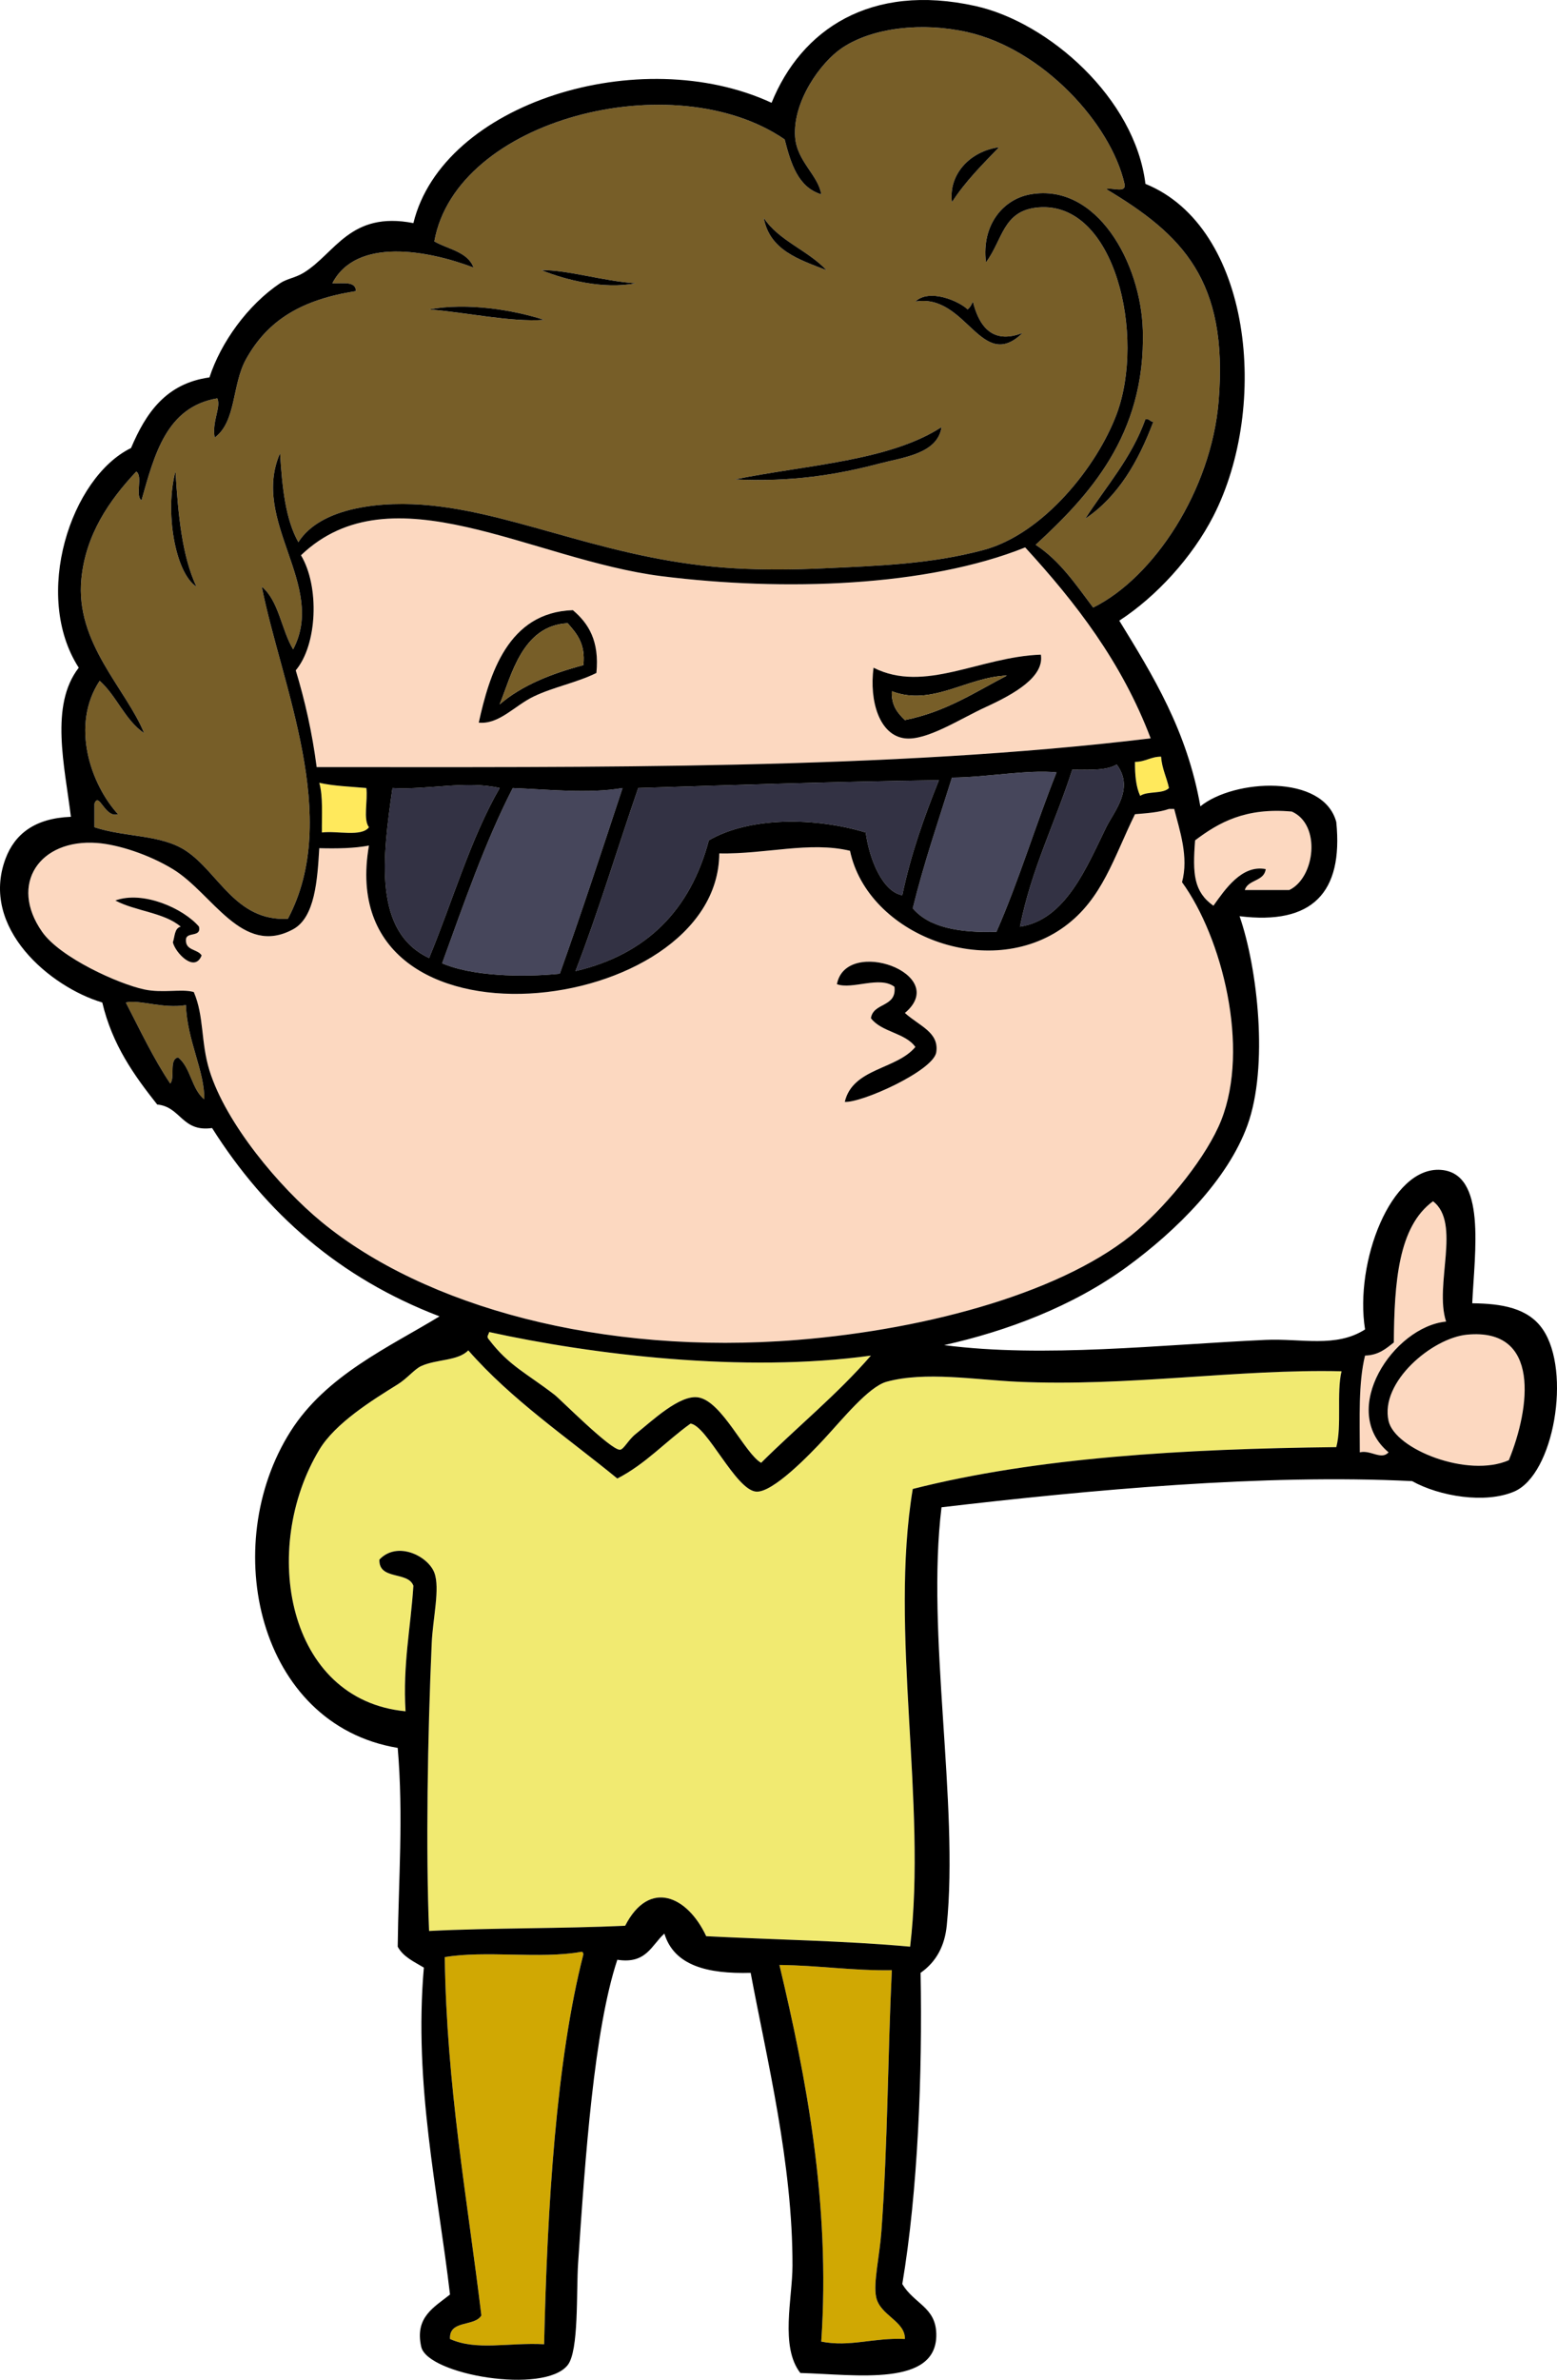
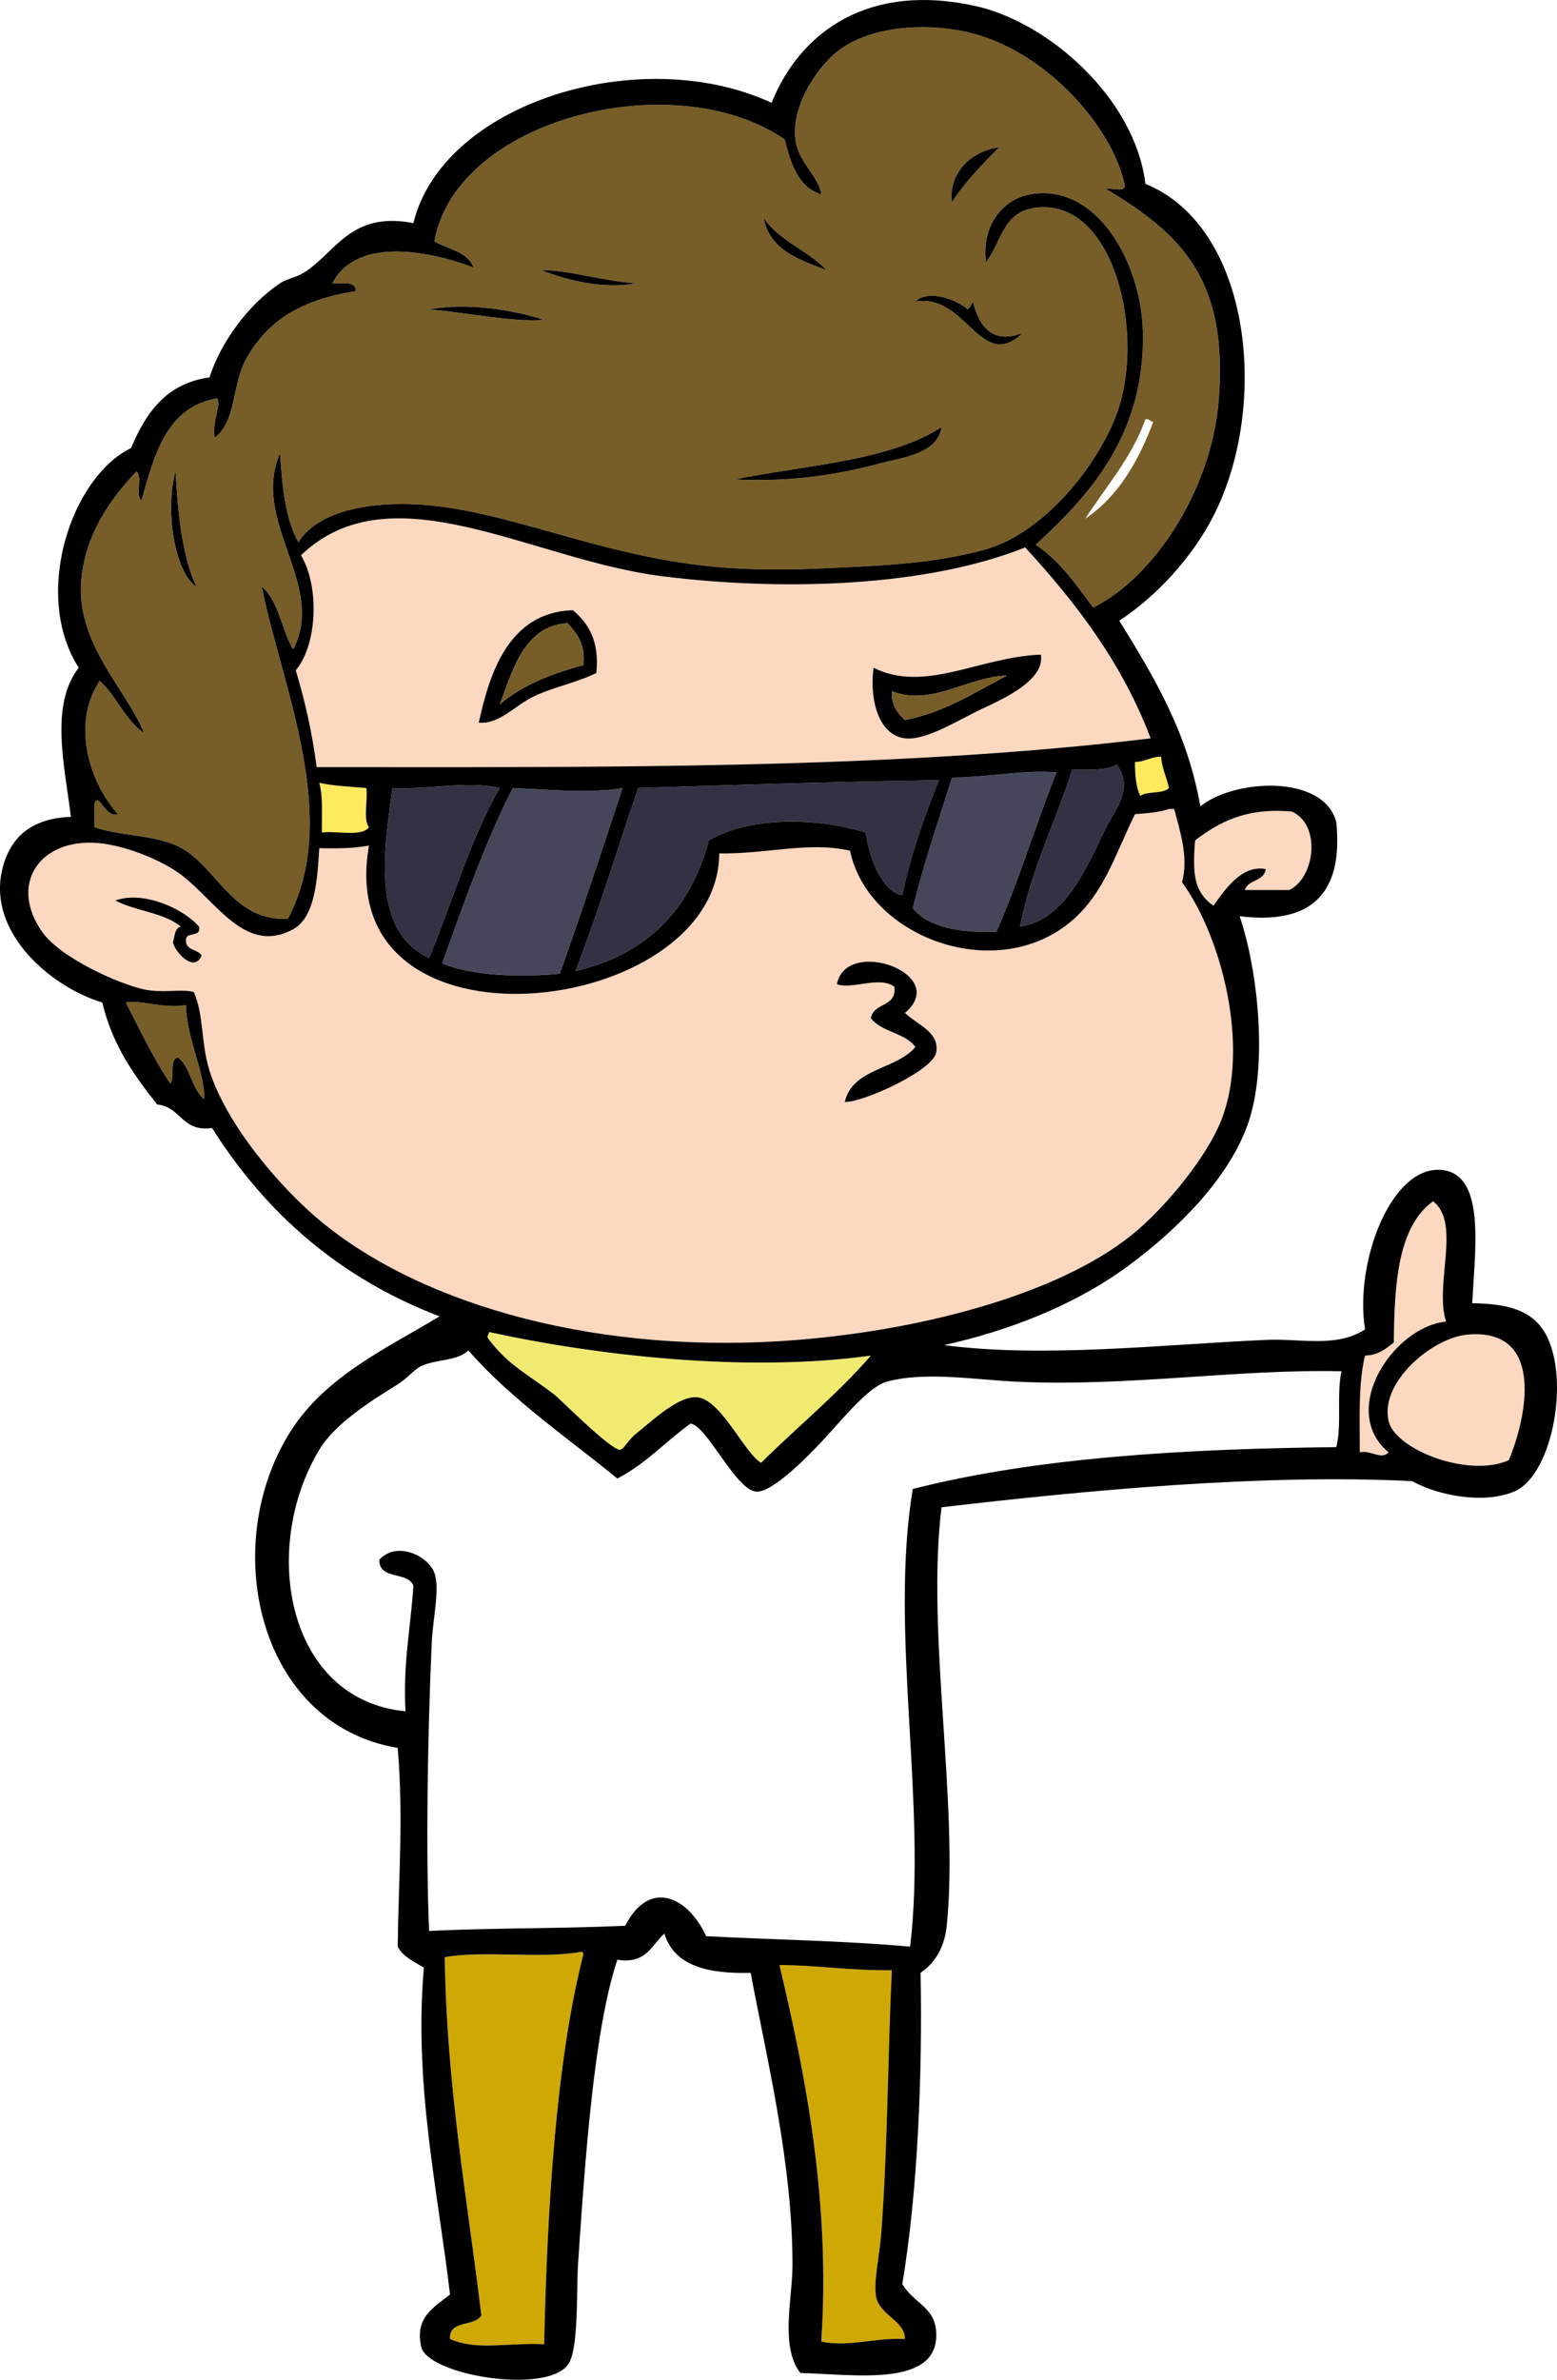
<svg xmlns="http://www.w3.org/2000/svg" height="3433.9" preserveAspectRatio="xMidYMid meet" version="1.0" viewBox="0.0 0.0 2247.5 3433.9" width="2247.5" zoomAndPan="magnify">
  <defs>
    <clipPath id="a">
      <path d="M 0 0 L 2247.5 0 L 2247.5 3433.879 L 0 3433.879 Z M 0 0" />
    </clipPath>
  </defs>
  <g>
    <g id="change1_1">
      <path d="M 283.496 846.512 C 262.656 801.93 257.098 742.062 253.305 680.445 C 237.734 737.223 252.52 826.414 283.496 846.512 Z M 1060.918 691.762 C 1143.25 695.789 1209.129 684.746 1268.457 669.133 C 1303.508 659.906 1353.438 654.98 1359.07 616.281 C 1283.539 665.336 1164.406 670.742 1060.918 691.762 Z M 1566.617 748.391 C 1614.008 716.516 1642.996 666.254 1664.738 608.746 C 1659.918 608.539 1659.52 603.906 1653.41 604.969 C 1633.137 661.43 1596.617 701.652 1566.617 748.391 Z M 785.422 461.57 C 741.637 447.461 675.059 436.105 619.375 446.461 C 673.031 450.719 736.633 465.059 785.422 461.57 Z M 1321.316 435.145 C 1395.246 422.664 1415.98 538.863 1476.047 480.441 C 1429.859 498.414 1412.227 466.746 1404.328 435.145 C 1402.52 439.613 1400.309 443.703 1396.777 446.461 C 1383.699 434.082 1341.309 416.109 1321.316 435.145 Z M 917.512 408.723 C 871.336 405.82 818.805 389.227 781.656 389.871 C 816.516 404.066 871.797 417.926 917.512 408.723 Z M 1192.996 389.871 C 1166.348 361.172 1124.457 347.707 1102.43 314.375 C 1111.008 361.172 1153.109 374.383 1192.996 389.871 Z M 1374.141 291.746 C 1393.336 261.859 1417.996 237.477 1442.078 212.492 C 1400.406 218.066 1368.828 251.484 1374.141 291.746 Z M 1623.219 265.324 C 1626.258 279.664 1605.379 270.125 1596.809 272.859 C 1706.316 338.316 1773.367 404.297 1759.09 578.566 C 1748.488 707.914 1665.02 833.738 1577.949 876.695 C 1553.066 843.695 1529.918 808.961 1494.91 786.105 C 1570.387 716.598 1653.957 628.535 1649.629 476.664 C 1646.867 379.332 1583.258 263.484 1487.348 280.414 C 1448.559 287.281 1416.527 323.934 1423.188 378.539 C 1447.547 346.309 1447.359 303.668 1498.68 299.305 C 1610.008 289.766 1653.66 485.324 1611.887 597.414 C 1583.969 672.453 1506.301 770.516 1419.449 793.664 C 1342.938 814.035 1269.051 816.371 1189.227 820.086 C 1145.68 822.113 1101.68 822.406 1060.918 820.086 C 885.324 810.133 753.387 742.879 623.152 729.52 C 551.73 722.191 463.113 731.293 430.684 782.348 C 412.039 749.41 407.25 702.637 404.27 654.043 C 361.242 752.375 472.051 844.32 423.129 937.082 C 406.098 908.82 402.609 867.031 377.84 846.512 C 406.328 989.055 493.332 1179.48 415.586 1325.781 C 340.051 1329.766 315.57 1258.902 268.398 1227.656 C 232.129 1203.652 182.008 1208.641 136.305 1193.695 C 136.305 1182.383 136.305 1171.047 136.305 1159.734 C 143 1141.305 151.293 1180.961 170.273 1174.824 C 130.594 1131.242 101.633 1046.246 143.863 982.355 C 168.539 1004.23 180.285 1039.027 208.02 1057.832 C 182.129 994.023 108.266 927.793 117.453 835.18 C 123.789 771.16 157.637 721.941 196.688 680.445 C 206.746 686.75 194.598 715.242 204.242 721.965 C 223.066 655.254 240.516 587.145 313.684 574.789 C 319.504 587.352 305.625 608.227 309.918 631.375 C 341.293 608.246 334.508 555.438 355.191 518.18 C 386.703 461.445 435.84 432.309 513.691 420.055 C 513.758 404.902 494.012 409.578 479.73 408.723 C 514.402 341.949 617.656 361.047 683.535 386.094 C 675.059 363.113 646.863 359.836 626.93 348.336 C 658.426 171.207 973.27 91.848 1132.617 201.18 C 1141.688 236.121 1151.82 270.02 1185.449 280.414 C 1181.207 252.758 1150.129 232.863 1147.711 197.402 C 1144.211 146.18 1184.711 89.758 1215.641 69.074 C 1259.559 39.727 1331.328 31.566 1396.777 46.445 C 1505.438 71.121 1603.59 178.574 1623.219 265.324" fill="#775e28" fill-rule="evenodd" />
    </g>
    <g id="change2_1">
      <path d="M 1442.082 212.477 C 1418 237.461 1393.34 261.848 1374.145 291.73 C 1368.832 251.473 1400.414 218.051 1442.082 212.477" fill="inherit" fill-rule="evenodd" />
    </g>
    <g id="change2_2">
      <path d="M 1102.43 314.371 C 1124.461 347.707 1166.352 361.164 1193 389.871 C 1153.109 374.387 1111.012 361.164 1102.43 314.371" fill="inherit" fill-rule="evenodd" />
    </g>
    <g id="change2_3">
      <path d="M 781.656 389.875 C 818.805 389.219 871.336 405.824 917.508 408.719 C 871.797 417.91 816.516 404.07 781.656 389.875" fill="inherit" fill-rule="evenodd" />
    </g>
    <g id="change2_4">
      <path d="M 1396.781 446.461 C 1400.312 443.684 1402.523 439.594 1404.332 435.129 C 1412.234 466.734 1429.863 498.41 1476.055 480.434 C 1415.984 538.848 1395.254 422.652 1321.324 435.129 C 1341.312 416.098 1383.703 434.055 1396.781 446.461" fill="inherit" fill-rule="evenodd" />
    </g>
    <g id="change2_5">
      <path d="M 619.375 446.473 C 675.059 436.098 741.641 447.465 785.422 461.551 C 736.633 465.047 673.031 450.699 619.375 446.473" fill="inherit" fill-rule="evenodd" />
    </g>
    <g id="change2_6">
-       <path d="M 1653.41 604.965 C 1659.52 603.906 1659.922 608.523 1664.742 608.75 C 1643 666.254 1614.012 716.516 1566.621 748.375 C 1596.621 701.652 1633.141 661.426 1653.41 604.965" fill="inherit" fill-rule="evenodd" />
-     </g>
+       </g>
    <g id="change2_7">
      <path d="M 1359.074 616.277 C 1353.445 654.965 1303.516 659.891 1268.465 669.121 C 1209.133 684.73 1143.254 695.777 1060.922 691.75 C 1164.414 670.73 1283.543 665.32 1359.074 616.277" fill="inherit" fill-rule="evenodd" />
    </g>
    <g id="change2_8">
      <path d="M 253.305 680.453 C 257.098 742.074 262.656 801.941 283.496 846.5 C 252.52 826.418 237.734 737.227 253.305 680.453" fill="inherit" fill-rule="evenodd" />
    </g>
    <g id="change3_1">
      <path d="M 1260.941 963.48 C 1254.641 1011.5 1269.293 1060.973 1306.211 1065.387 C 1337.602 1069.109 1385.973 1037.133 1423.191 1020.094 C 1465.582 1000.719 1507.59 976.121 1502.461 944.617 C 1413.953 947.746 1335.02 1000.719 1260.941 963.48 Z M 691.074 1042.73 C 720.543 1045.539 742.52 1018.383 770.324 1005 C 798.828 991.297 831.84 985.324 860.895 971.043 C 865.473 924.953 849.484 899.422 826.926 880.457 C 733.012 883.453 706.324 973.598 691.074 1042.73 Z M 1479.832 789.887 C 1552.613 869.309 1619.102 955.02 1660.961 1065.387 C 1283.922 1111.102 850.332 1106.824 457.094 1106.891 C 450.613 1056.773 440.082 1010.703 426.906 967.254 C 458.125 930.32 461.457 846.246 434.461 801.207 C 565.445 676 767.191 807.789 955.242 831.406 C 1131.41 853.52 1337.93 846.785 1479.832 789.887" fill="#fcd8c0" fill-rule="evenodd" />
    </g>
    <g id="change2_9">
      <path d="M 721.277 1016.316 C 753.109 989.043 795.309 972.109 842.039 959.719 C 845.34 928.734 832.41 913.992 819.387 899.328 C 753.391 902.539 737.859 976.309 721.277 1016.316 Z M 826.926 880.453 C 849.484 899.422 865.473 924.957 860.895 971.043 C 831.84 985.332 798.828 991.301 770.324 1005.008 C 742.52 1018.383 720.543 1045.547 691.074 1042.742 C 706.32 973.598 733.012 883.461 826.926 880.453" fill="inherit" fill-rule="evenodd" />
    </g>
    <g id="change1_2">
      <path d="M 819.387 899.328 C 832.41 913.992 845.34 928.73 842.035 959.723 C 795.309 972.113 753.109 989.047 721.277 1016.32 C 737.859 976.312 753.387 902.531 819.387 899.328" fill="#775e28" fill-rule="evenodd" />
    </g>
    <g id="change2_10">
      <path d="M 1287.352 997.449 C 1286.551 1018.371 1295.949 1029.09 1306.211 1038.957 C 1364.93 1027.23 1407.07 998.93 1453.41 974.801 C 1395.402 976.953 1345.461 1019.699 1287.352 997.449 Z M 1502.461 944.609 C 1507.59 976.113 1465.582 1000.719 1423.191 1020.098 C 1385.973 1037.125 1337.602 1069.117 1306.211 1065.391 C 1269.293 1060.98 1254.641 1011.5 1260.941 963.484 C 1335.02 1000.719 1413.953 947.738 1502.461 944.609" fill="inherit" fill-rule="evenodd" />
    </g>
    <g id="change1_3">
      <path d="M 1453.414 974.797 C 1407.074 998.922 1364.934 1027.223 1306.215 1038.961 C 1295.953 1029.078 1286.555 1018.367 1287.352 997.441 C 1345.461 1019.695 1395.402 976.938 1453.414 974.797" fill="#775e28" fill-rule="evenodd" />
    </g>
    <g id="change4_1">
      <path d="M 1676.039 1091.797 C 1677.246 1109.473 1684.113 1121.469 1687.375 1137.074 C 1678.754 1146.055 1656.141 1141.082 1645.852 1148.426 C 1639.801 1135.609 1638.148 1118.41 1638.336 1099.34 C 1653.41 1099.34 1660.969 1091.812 1676.039 1091.797" fill="#ffe95c" fill-rule="evenodd" />
    </g>
    <g id="change5_1">
      <path d="M 1472.266 1337.117 C 1489.008 1253.195 1523.34 1186.906 1547.75 1110.676 C 1571.645 1110.691 1597.152 1112.266 1611.879 1103.125 C 1637.992 1137.73 1608.02 1170.906 1596.809 1193.711 C 1568.738 1250.836 1538.211 1327.535 1472.266 1337.117" fill="#333244" fill-rule="evenodd" />
    </g>
    <g id="change6_1">
      <path d="M 1438.289 1344.652 C 1385.258 1346.117 1341.215 1338.594 1317.535 1310.695 C 1333.605 1245.004 1354.664 1184.305 1374.137 1121.992 C 1424.234 1121.734 1483.109 1110.219 1525.078 1114.449 C 1494.93 1189.949 1470.637 1271.348 1438.289 1344.652" fill="#46465b" fill-rule="evenodd" />
    </g>
    <g id="change5_2">
      <path d="M 1355.293 1125.766 C 1334.434 1177.891 1315 1231.402 1302.43 1291.809 C 1274.422 1286.754 1255.141 1241.316 1249.613 1201.242 C 1178.113 1179.461 1082.941 1177.805 1023.18 1212.555 C 996.535 1312.965 933.59 1377.098 830.707 1401.254 C 863.707 1316.008 890.934 1224.973 921.273 1137.082 C 1065.16 1132.508 1208.949 1127.863 1355.293 1125.766" fill="#333244" fill-rule="evenodd" />
    </g>
    <g id="change4_2">
      <path d="M 460.871 1129.531 C 481.355 1134.199 505.742 1134.988 528.809 1137.066 C 531.234 1154.766 523.863 1182.277 532.586 1193.688 C 521.715 1207.98 487.07 1198.48 464.648 1201.234 C 464.375 1176.355 466.43 1149.141 460.871 1129.531" fill="#ffe95c" fill-rule="evenodd" />
    </g>
    <g id="change5_3">
      <path d="M 721.277 1137.09 C 678.926 1210.492 653.312 1300.613 619.375 1382.41 C 538.633 1344.281 552.113 1237.703 566.535 1137.09 C 619.098 1139.922 672.723 1125.945 721.277 1137.09" fill="#333244" fill-rule="evenodd" />
    </g>
    <g id="change6_2">
      <path d="M 898.641 1137.078 C 869 1226.949 839.461 1316.922 808.07 1405.031 C 753.129 1410.566 680.801 1408.555 638.23 1389.938 C 669.758 1303.211 700.059 1215.242 740.137 1137.078 C 790.352 1139.023 849.867 1145.547 898.641 1137.078" fill="#46465b" fill-rule="evenodd" />
    </g>
    <g id="change3_2">
      <path d="M 1208.082 1420.125 C 1230.453 1428.316 1269.793 1407.613 1291.133 1423.895 C 1294.66 1453.875 1260.57 1446.172 1257.164 1469.188 C 1272.211 1489.348 1306.672 1490.113 1321.32 1510.695 C 1293.871 1543.621 1230.902 1541.062 1219.422 1589.941 C 1243.961 1591.527 1347.613 1544.887 1351.512 1518.246 C 1355.75 1489.406 1327.281 1480.656 1306.211 1461.648 C 1373.164 1405.371 1221.203 1350.973 1208.082 1420.125 Z M 166.496 1299.355 C 195.137 1314.75 237.227 1316.684 260.844 1337.109 C 251.707 1339.281 252.461 1351.363 249.543 1359.75 C 253.293 1375.156 281.051 1404.105 291.035 1378.617 C 285.293 1369.273 267.602 1371.875 268.398 1355.965 C 268.738 1343.703 290.898 1353.309 287.273 1337.109 C 264.406 1310.438 206.102 1284.812 166.496 1299.355 Z M 1687.391 1167.266 C 1689.891 1167.266 1692.41 1167.266 1694.926 1167.266 C 1702.699 1197.973 1716.188 1236.352 1706.23 1272.949 C 1764.16 1352.824 1804.266 1511.652 1762.867 1616.363 C 1742.414 1668.062 1687.707 1735.465 1642.113 1774.871 C 1540.395 1862.785 1342.762 1917.879 1151.48 1933.383 C 868.559 1956.312 612.836 1885.09 464.648 1763.555 C 402.887 1712.895 325.938 1620.742 302.367 1544.652 C 289.621 1503.52 294.844 1466.391 279.73 1431.461 C 261.984 1426.383 235.137 1433.504 208.02 1427.676 C 170.969 1419.723 86.969 1381.887 60.848 1344.648 C 12.324 1275.496 57.438 1210.109 140.082 1216.324 C 170.504 1218.621 214.625 1232.832 249.543 1254.078 C 307.004 1289.051 349.203 1381.066 423.129 1340.863 C 454.621 1323.746 458.137 1270.059 460.871 1223.891 C 486.719 1224.57 511.391 1224.086 532.586 1220.109 C 477.258 1536.504 1036.781 1469.242 1038.27 1231.426 C 1105.699 1232.664 1168.652 1213.684 1226.973 1227.645 C 1252.531 1349.043 1427.062 1416.773 1536.43 1337.109 C 1591.371 1297.074 1607.625 1237.184 1638.328 1174.832 C 1655.797 1173.426 1673.398 1172.16 1687.391 1167.266" fill="#fcd8c0" fill-rule="evenodd" />
    </g>
    <g id="change3_3">
      <path d="M 1860.996 1284.273 C 1839.586 1284.273 1818.207 1284.273 1796.824 1284.273 C 1801.5 1268.836 1824.887 1272.082 1827.016 1254.082 C 1792.566 1247.344 1768.332 1283.441 1751.531 1306.906 C 1723.188 1286.738 1721.309 1261.043 1725.125 1212.559 C 1759.492 1186.543 1798.312 1164.969 1864.738 1171.051 C 1907.484 1190.078 1898.188 1266.598 1860.996 1284.273" fill="#fcd8c0" fill-rule="evenodd" />
    </g>
    <g id="change2_11">
      <path d="M 287.27 1337.113 C 290.895 1353.316 268.734 1343.719 268.398 1355.98 C 267.602 1371.879 285.293 1369.27 291.035 1378.617 C 281.051 1404.117 253.289 1375.164 249.543 1359.75 C 252.461 1351.363 251.707 1339.289 260.844 1337.113 C 237.227 1316.691 195.137 1314.75 166.496 1299.363 C 206.102 1284.824 264.406 1310.441 287.27 1337.113" fill="inherit" fill-rule="evenodd" />
    </g>
    <g id="change2_12">
      <path d="M 1306.207 1461.66 C 1327.277 1480.66 1355.746 1489.402 1351.504 1518.254 C 1347.609 1544.898 1243.957 1591.539 1219.418 1589.957 C 1230.898 1541.066 1293.863 1543.621 1321.324 1510.691 C 1306.664 1490.129 1272.207 1489.352 1257.156 1469.199 C 1260.566 1446.172 1294.652 1453.891 1291.125 1423.898 C 1269.789 1407.617 1230.449 1428.32 1208.078 1420.129 C 1221.199 1350.984 1373.152 1405.383 1306.207 1461.66" fill="inherit" fill-rule="evenodd" />
    </g>
    <g id="change1_4">
      <path d="M 181.609 1446.547 C 201.34 1441.988 235.059 1455.941 268.398 1450.32 C 269.859 1500.68 295.688 1546.02 294.812 1586.199 C 276.492 1571.801 275.398 1540.188 257.082 1525.816 C 243.461 1528.543 253.133 1554.559 245.766 1563.543 C 221.5 1527.406 202.184 1486.348 181.609 1446.547" fill="#775e28" fill-rule="evenodd" />
    </g>
    <g id="change3_4">
      <path d="M 2087.398 1906.961 C 2011.504 1914.363 1931.469 2034.598 2004.375 2095.66 C 1993.723 2107.27 1978.336 2091.727 1962.855 2095.66 C 1962.766 2046.504 1960.641 1995.316 1970.414 1956.023 C 1989.969 1955.441 2000.633 1945.996 2011.934 1937.156 C 2012.672 1851.09 2018.172 1769.797 2068.527 1733.367 C 2109.594 1764.789 2069.992 1853.988 2087.398 1906.961" fill="#fcd8c0" fill-rule="evenodd" />
    </g>
    <g id="change7_1">
      <path d="M 1257.16 1956.02 C 1208.699 2011.961 1151.051 2058.73 1098.672 2110.75 C 1075.078 2097.379 1042.262 2022.078 1008.078 2016.398 C 981.285 2011.949 941.516 2050.059 917.512 2069.238 C 906.762 2077.82 900.375 2091.641 894.859 2091.891 C 881.504 2092.441 808.652 2018.879 800.516 2012.621 C 760.129 1981.512 734.59 1970.648 706.168 1933.379 C 701.637 1928.41 704.691 1927.441 706.168 1922.051 C 853.785 1954.469 1073.422 1981.539 1257.16 1956.02" fill="#f1ea71" fill-rule="evenodd" />
    </g>
    <g id="change3_5">
      <path d="M 2177.98 2106.965 C 2119.203 2133.027 2013.754 2091.426 2004.391 2050.363 C 1991.59 1994.18 2067.441 1930.609 2117.594 1925.82 C 2224.477 1915.598 2208.742 2031.723 2177.98 2106.965" fill="#fcd8c0" fill-rule="evenodd" />
    </g>
    <g id="change7_2">
-       <path d="M 891.082 2133.402 C 931.871 2112.535 960.848 2079.863 996.766 2054.137 C 1020.602 2057.215 1061.383 2149.09 1091.113 2152.273 C 1115.07 2154.816 1169.762 2097.75 1189.23 2076.773 C 1216.41 2047.48 1253.918 2000.871 1279.801 1993.754 C 1335.32 1978.48 1408.398 1991.008 1468.492 1993.754 C 1629.855 2001.098 1786.059 1975.168 1936.449 1978.672 C 1929.082 2010.273 1937.094 2057.309 1928.902 2088.113 C 1707.516 2090.645 1496.102 2103.133 1317.543 2148.496 C 1283.484 2353.777 1338.305 2601.18 1313.766 2808.918 C 1219.203 2800.32 1117.48 2798.91 1019.402 2793.82 C 992.527 2736.07 937.367 2710.73 902.418 2778.73 C 809.883 2783.059 711.59 2781.629 619.379 2786.27 C 614.508 2669.859 617.227 2505.578 623.156 2371.148 C 624.723 2335.219 635.484 2291.73 626.93 2269.25 C 617.75 2245.195 573.492 2223.055 547.664 2250.379 C 546.496 2280.508 589.082 2266.84 596.73 2288.121 C 592.902 2348.438 581.324 2401.031 585.41 2469.281 C 413.789 2452.969 375.309 2234.273 460.871 2091.891 C 483.875 2053.59 536.703 2020.754 574.074 1997.543 C 587.879 1988.965 598.262 1975.57 608.043 1971.113 C 630.371 1960.953 661.035 1963.961 675.98 1948.477 C 738.219 2019.59 817.746 2073.398 891.082 2133.402" fill="#f1ea71" fill-rule="evenodd" />
-     </g>
+       </g>
    <g id="change8_1">
      <path d="M 838.258 2816.469 C 841.469 2815.77 841.82 2817.93 842.035 2820.238 C 803.004 2972.422 790.012 3183.34 785.422 3382.559 C 733.488 3379.852 688.234 3392.359 649.566 3375 C 647.938 3346.961 685.102 3357.699 694.852 3341.039 C 674.414 3171.539 644.684 3011.301 642.008 2824.02 C 699.918 2813.988 780.719 2826.859 838.258 2816.469" fill="#d0a803" fill-rule="evenodd" />
    </g>
    <g id="change8_2">
      <path d="M 1125.078 2835.328 C 1181.18 2835.84 1229.828 2843.781 1287.352 2842.891 C 1281.422 2965.539 1281.52 3094.711 1272.238 3220.281 C 1269.602 3256 1260.359 3293.988 1264.719 3314.621 C 1270.309 3341.191 1306.789 3349.051 1306.211 3375 C 1260.238 3372.898 1227.281 3387.012 1185.449 3378.781 C 1199.051 3178.852 1163.309 2995.949 1125.078 2835.328" fill="#d0a803" fill-rule="evenodd" />
    </g>
    <g clip-path="url(#a)" id="change2_13">
      <path d="M 1185.453 3378.781 C 1227.281 3387.012 1260.242 3372.898 1306.211 3375 C 1306.793 3349.051 1270.312 3341.191 1264.723 3314.621 C 1260.359 3293.988 1269.602 3256 1272.242 3220.281 C 1281.523 3094.711 1281.422 2965.539 1287.352 2842.891 C 1229.832 2843.777 1181.18 2835.84 1125.082 2835.328 C 1163.312 2995.949 1199.051 3178.852 1185.453 3378.781 Z M 642.008 2824.02 C 644.684 3011.301 674.414 3171.539 694.852 3341.039 C 685.102 3357.699 647.941 3346.961 649.566 3375 C 688.234 3392.359 733.488 3379.852 785.422 3382.559 C 790.012 3183.34 803.004 2972.422 842.039 2820.238 C 841.824 2817.93 841.473 2815.77 838.262 2816.469 C 780.719 2826.859 699.922 2813.988 642.008 2824.02 Z M 675.98 1948.477 C 661.039 1963.957 630.371 1960.957 608.043 1971.109 C 598.262 1975.566 587.879 1988.969 574.074 1997.539 C 536.703 2020.758 483.871 2053.586 460.871 2091.891 C 375.309 2234.266 413.789 2452.969 585.41 2469.281 C 581.324 2401.027 592.906 2348.441 596.727 2288.117 C 589.082 2266.84 546.496 2280.508 547.664 2250.379 C 573.492 2223.059 617.75 2245.199 626.934 2269.25 C 635.484 2291.73 624.723 2335.219 623.156 2371.148 C 617.227 2505.578 614.508 2669.859 619.379 2786.27 C 711.59 2781.629 809.883 2783.059 902.418 2778.73 C 937.367 2710.73 992.527 2736.07 1019.402 2793.82 C 1117.48 2798.91 1219.203 2800.32 1313.762 2808.918 C 1338.301 2601.18 1283.48 2353.777 1317.543 2148.488 C 1496.102 2103.129 1707.523 2090.637 1928.902 2088.109 C 1937.094 2057.309 1929.082 2010.266 1936.453 1978.668 C 1786.062 1975.168 1629.852 2001.098 1468.492 1993.758 C 1408.391 1991.008 1335.32 1978.477 1279.801 1993.758 C 1253.914 2000.867 1216.41 2047.477 1189.23 2076.777 C 1169.762 2097.746 1115.07 2154.816 1091.113 2152.27 C 1061.383 2149.086 1020.602 2057.207 996.77 2054.141 C 960.848 2079.859 931.875 2112.527 891.082 2133.398 C 817.746 2073.398 738.219 2019.586 675.98 1948.477 Z M 2117.602 1925.828 C 2067.441 1930.617 1991.582 1994.188 2004.383 2050.367 C 2013.754 2091.426 2119.184 2133.027 2177.98 2106.969 C 2208.738 2031.719 2224.477 1915.598 2117.602 1925.828 Z M 706.168 1922.047 C 704.695 1927.438 701.641 1928.406 706.168 1933.379 C 734.594 1970.648 760.133 1981.508 800.516 2012.617 C 808.656 2018.879 881.504 2092.438 894.863 2091.891 C 900.375 2091.637 906.762 2077.82 917.512 2069.238 C 941.516 2050.059 981.289 2011.949 1008.082 2016.398 C 1042.262 2022.078 1075.082 2097.379 1098.672 2110.75 C 1151.051 2058.727 1208.699 2011.961 1257.16 1956.02 C 1073.422 1981.539 853.785 1954.469 706.168 1922.047 Z M 2068.543 1733.359 C 2018.184 1769.797 2012.684 1851.09 2011.941 1937.148 C 2000.645 1945.988 1989.984 1955.438 1970.422 1956.02 C 1960.652 1995.309 1962.773 2046.5 1962.863 2095.648 C 1978.344 2091.719 1993.734 2107.27 2004.383 2095.648 C 1931.484 2034.598 2011.516 1914.359 2087.402 1906.949 C 2069.992 1853.988 2109.598 1764.789 2068.543 1733.359 Z M 245.77 1563.539 C 253.137 1554.547 243.465 1528.535 257.082 1525.809 C 275.402 1540.18 276.492 1571.797 294.812 1586.188 C 295.688 1546.008 269.859 1500.668 268.398 1450.309 C 235.059 1455.926 201.344 1441.977 181.609 1446.539 C 202.184 1486.336 221.5 1527.398 245.77 1563.539 Z M 1864.742 1171.043 C 1798.312 1164.977 1759.492 1186.547 1725.121 1212.566 C 1721.312 1261.039 1723.191 1286.742 1751.531 1306.902 C 1768.332 1283.434 1792.562 1247.348 1827.023 1254.086 C 1824.883 1272.078 1801.504 1268.836 1796.832 1284.277 C 1818.211 1284.277 1839.582 1284.277 1860.992 1284.277 C 1898.184 1266.602 1907.492 1190.086 1864.742 1171.043 Z M 1638.332 1174.836 C 1607.621 1237.191 1591.371 1297.086 1536.434 1337.105 C 1427.062 1416.777 1252.531 1349.035 1226.973 1227.648 C 1168.652 1213.68 1105.703 1232.664 1038.273 1231.418 C 1036.781 1469.25 477.258 1536.508 532.582 1220.105 C 511.395 1224.09 486.719 1224.574 460.871 1223.879 C 458.137 1270.055 454.621 1323.758 423.125 1340.867 C 349.203 1381.066 307.004 1289.059 249.543 1254.086 C 214.625 1232.832 170.504 1218.609 140.086 1216.336 C 57.438 1210.121 12.324 1275.492 60.848 1344.648 C 86.969 1381.887 170.969 1419.719 208.02 1427.676 C 235.137 1433.496 261.98 1426.387 279.734 1431.457 C 294.844 1466.387 289.621 1503.52 302.367 1544.656 C 325.938 1620.738 402.887 1712.898 464.648 1763.547 C 612.836 1885.086 868.559 1956.309 1151.48 1933.379 C 1342.762 1917.879 1540.395 1862.789 1642.113 1774.879 C 1687.711 1735.457 1742.41 1668.059 1762.871 1616.367 C 1804.273 1511.648 1764.164 1352.816 1706.23 1272.941 C 1716.184 1236.348 1702.703 1197.965 1694.934 1167.27 C 1692.41 1167.27 1689.891 1167.27 1687.383 1167.27 C 1673.402 1172.16 1655.801 1173.422 1638.332 1174.836 Z M 740.137 1137.082 C 700.059 1215.242 669.762 1303.215 638.23 1389.938 C 680.801 1408.547 753.129 1410.566 808.07 1405.027 C 839.461 1316.91 869.004 1226.953 898.641 1137.082 C 849.867 1145.551 790.352 1139.02 740.137 1137.082 Z M 566.539 1137.082 C 552.113 1237.699 538.633 1344.277 619.379 1382.398 C 653.312 1300.605 678.93 1210.48 721.281 1137.082 C 672.723 1125.938 619.098 1139.926 566.539 1137.082 Z M 464.648 1201.23 C 487.07 1198.492 521.715 1207.973 532.582 1193.688 C 523.859 1182.27 531.234 1154.758 528.805 1137.082 C 505.742 1134.996 481.355 1134.219 460.871 1129.539 C 466.434 1149.152 464.375 1176.352 464.648 1201.23 Z M 921.273 1137.082 C 890.934 1224.973 863.711 1316.004 830.707 1401.246 C 933.59 1377.098 996.535 1312.969 1023.18 1212.566 C 1082.941 1177.805 1178.113 1179.469 1249.613 1201.23 C 1255.145 1241.301 1274.422 1286.762 1302.43 1291.797 C 1315.004 1231.398 1334.434 1177.891 1355.293 1125.77 C 1208.953 1127.875 1065.16 1132.512 921.273 1137.082 Z M 1525.094 1114.457 C 1483.113 1110.199 1424.242 1121.723 1374.141 1121.977 C 1354.672 1184.293 1333.613 1244.988 1317.543 1310.672 C 1341.223 1338.586 1385.262 1346.109 1438.301 1344.648 C 1470.641 1271.34 1494.934 1189.938 1525.094 1114.457 Z M 1596.812 1193.688 C 1608.023 1170.895 1637.992 1137.734 1611.891 1103.121 C 1597.152 1112.246 1571.652 1110.684 1547.762 1110.664 C 1523.34 1186.906 1489.012 1253.184 1472.273 1337.105 C 1538.211 1327.527 1568.742 1250.824 1596.812 1193.688 Z M 1638.332 1099.352 C 1638.152 1118.418 1639.805 1135.609 1645.852 1148.418 C 1656.145 1141.086 1678.75 1146.059 1687.383 1137.082 C 1684.121 1121.473 1677.242 1109.465 1676.043 1091.789 C 1660.961 1091.809 1653.414 1099.332 1638.332 1099.352 Z M 955.242 831.402 C 767.191 807.785 565.445 675.992 434.461 801.211 C 461.457 846.234 458.121 930.312 426.906 967.262 C 440.082 1010.703 450.613 1056.773 457.094 1106.895 C 850.332 1106.809 1283.922 1111.105 1660.961 1065.391 C 1619.102 955.023 1552.613 869.301 1479.832 789.879 C 1337.93 846.781 1131.414 853.523 955.242 831.402 Z M 1396.781 46.43 C 1331.332 31.555 1259.562 39.707 1215.641 69.074 C 1184.711 89.762 1144.211 146.16 1147.711 197.395 C 1150.133 232.848 1181.211 252.734 1185.453 280.418 C 1151.82 270.012 1141.691 236.113 1132.621 201.164 C 973.273 91.848 658.426 171.188 626.934 348.336 C 646.863 359.84 675.059 363.105 683.535 386.07 C 617.656 361.039 514.402 341.953 479.73 408.715 C 494.012 409.559 513.758 404.902 513.695 420.051 C 435.84 432.309 386.703 461.445 355.191 518.18 C 334.508 555.445 341.293 608.238 309.918 631.371 C 305.625 608.219 319.504 587.34 313.684 574.785 C 240.516 587.133 223.066 655.238 204.242 721.961 C 194.598 715.238 206.746 686.758 196.688 680.438 C 157.637 721.938 123.793 771.172 117.453 835.172 C 108.266 927.781 182.133 994.016 208.02 1057.828 C 180.285 1039.016 168.539 1004.234 143.863 982.348 C 101.633 1046.242 130.594 1131.227 170.273 1174.836 C 151.293 1180.945 143 1141.316 136.305 1159.73 C 136.305 1171.043 136.305 1182.375 136.305 1193.688 C 182.008 1208.648 232.129 1203.652 268.398 1227.648 C 315.57 1258.891 340.055 1329.766 415.586 1325.777 C 493.336 1179.469 406.324 989.047 377.84 846.508 C 402.613 867.004 406.098 908.824 423.125 937.074 C 472.051 844.316 361.242 752.359 404.27 654.02 C 407.25 702.621 412.043 749.41 430.684 782.336 C 463.113 731.293 551.73 722.168 623.156 729.5 C 753.391 742.879 885.328 810.125 1060.922 820.066 C 1101.68 822.387 1145.68 822.109 1189.23 820.066 C 1269.051 816.359 1342.941 814.043 1419.453 793.672 C 1506.301 770.52 1583.973 672.453 1611.891 597.41 C 1653.664 485.336 1610.012 289.773 1498.684 299.293 C 1447.363 303.656 1447.555 346.316 1423.191 378.527 C 1416.531 323.922 1448.562 287.266 1487.352 280.418 C 1583.262 263.48 1646.871 379.328 1649.633 476.656 C 1653.961 628.527 1570.391 716.586 1494.91 786.109 C 1529.922 808.945 1553.074 843.684 1577.953 876.695 C 1665.023 833.719 1748.492 707.906 1759.094 578.559 C 1773.371 404.293 1706.32 338.309 1596.812 272.855 C 1605.383 270.117 1626.262 279.66 1623.223 265.312 C 1603.59 178.559 1505.441 71.117 1396.781 46.43 Z M 1615.672 895.57 C 1664.461 975.059 1713.543 1054.332 1732.684 1163.5 C 1781.023 1124.168 1910.312 1116.375 1928.902 1186.148 C 1939.152 1288.215 1894.133 1335.016 1789.285 1322.008 C 1815.234 1396.637 1831.512 1538.949 1800.582 1623.91 C 1772.172 1702.027 1698.742 1775.219 1627.004 1827.699 C 1548.254 1885.316 1452.805 1920.809 1362.812 1940.918 C 1506.793 1959.688 1675.242 1940.258 1827.023 1933.379 C 1878.07 1931.059 1928.562 1945.25 1970.422 1918.27 C 1954.941 1821.148 2007.984 1682.699 2079.883 1688.066 C 2145.875 1692.996 2128.621 1805.848 2125.145 1880.539 C 2167.512 1881.027 2205.789 1887.066 2227.047 1918.27 C 2268.422 1979.02 2243.223 2127.758 2185.543 2152.27 C 2143.664 2170.039 2077.973 2159.188 2038.352 2137.168 C 1824.32 2126.449 1572.363 2149.957 1359.07 2174.898 C 1336.672 2356.867 1384.461 2602.629 1366.59 2778.73 C 1363.793 2806.309 1352.523 2830.172 1328.84 2846.668 C 1331.645 2992.891 1324.883 3162.168 1302.43 3295.75 C 1319.852 3324.68 1350.562 3328.84 1351.512 3367.449 C 1353.383 3444.75 1235.73 3426.289 1155.262 3424.059 C 1125.75 3386.148 1143.844 3316.5 1143.934 3269.32 C 1144.23 3121.309 1107.02 2972.09 1083.562 2846.668 C 1021.43 2848.422 973.086 2836.379 959.02 2790.051 C 940.395 2806.648 932.977 2834.441 891.082 2827.789 C 857.441 2929.262 844.742 3113.34 834.484 3265.559 C 831.703 3306.91 835.863 3392.051 819.387 3412.75 C 785.406 3455.449 617.18 3426.629 608.043 3386.32 C 598.34 3343.43 626.699 3329.23 649.566 3310.852 C 632.121 3160.969 597.141 3008.52 611.824 2839.109 C 597.695 2830.602 582 2823.648 574.074 2808.918 C 575.211 2712.957 582.523 2620.238 574.074 2522.098 C 372.297 2488.641 315.082 2230.148 419.348 2065.457 C 470.516 1984.66 560.715 1944.23 634.473 1899.418 C 489.711 1844.148 383.57 1750.258 306.145 1627.688 C 262.289 1633.797 261.336 1597.016 226.891 1593.719 C 193.555 1551.59 162.043 1507.605 147.641 1446.539 C 73.043 1424.449 -29.508 1339.148 7.992 1238.984 C 21.184 1203.781 49.961 1180.586 102.34 1178.605 C 93.402 1105.25 71.535 1017.801 113.676 963.469 C 46.367 859.043 102.184 688.863 189.148 646.477 C 210.508 596.125 239.391 553.297 302.367 544.574 C 318.645 494.332 357.496 440.125 404.27 408.715 C 414.004 402.164 426.273 400.922 438.234 393.633 C 484.074 365.613 505.25 304.18 596.727 321.918 C 639.203 148.246 924.316 60.648 1113.754 148.328 C 1156.402 42.992 1256.402 -25.012 1408.113 8.695 C 1513.582 32.125 1638.363 141.672 1653.414 265.312 C 1807.004 327.84 1832.742 585.949 1751.531 744.605 C 1721.102 804.078 1669.102 860.875 1615.672 895.57" fill="inherit" fill-rule="evenodd" />
    </g>
  </g>
</svg>